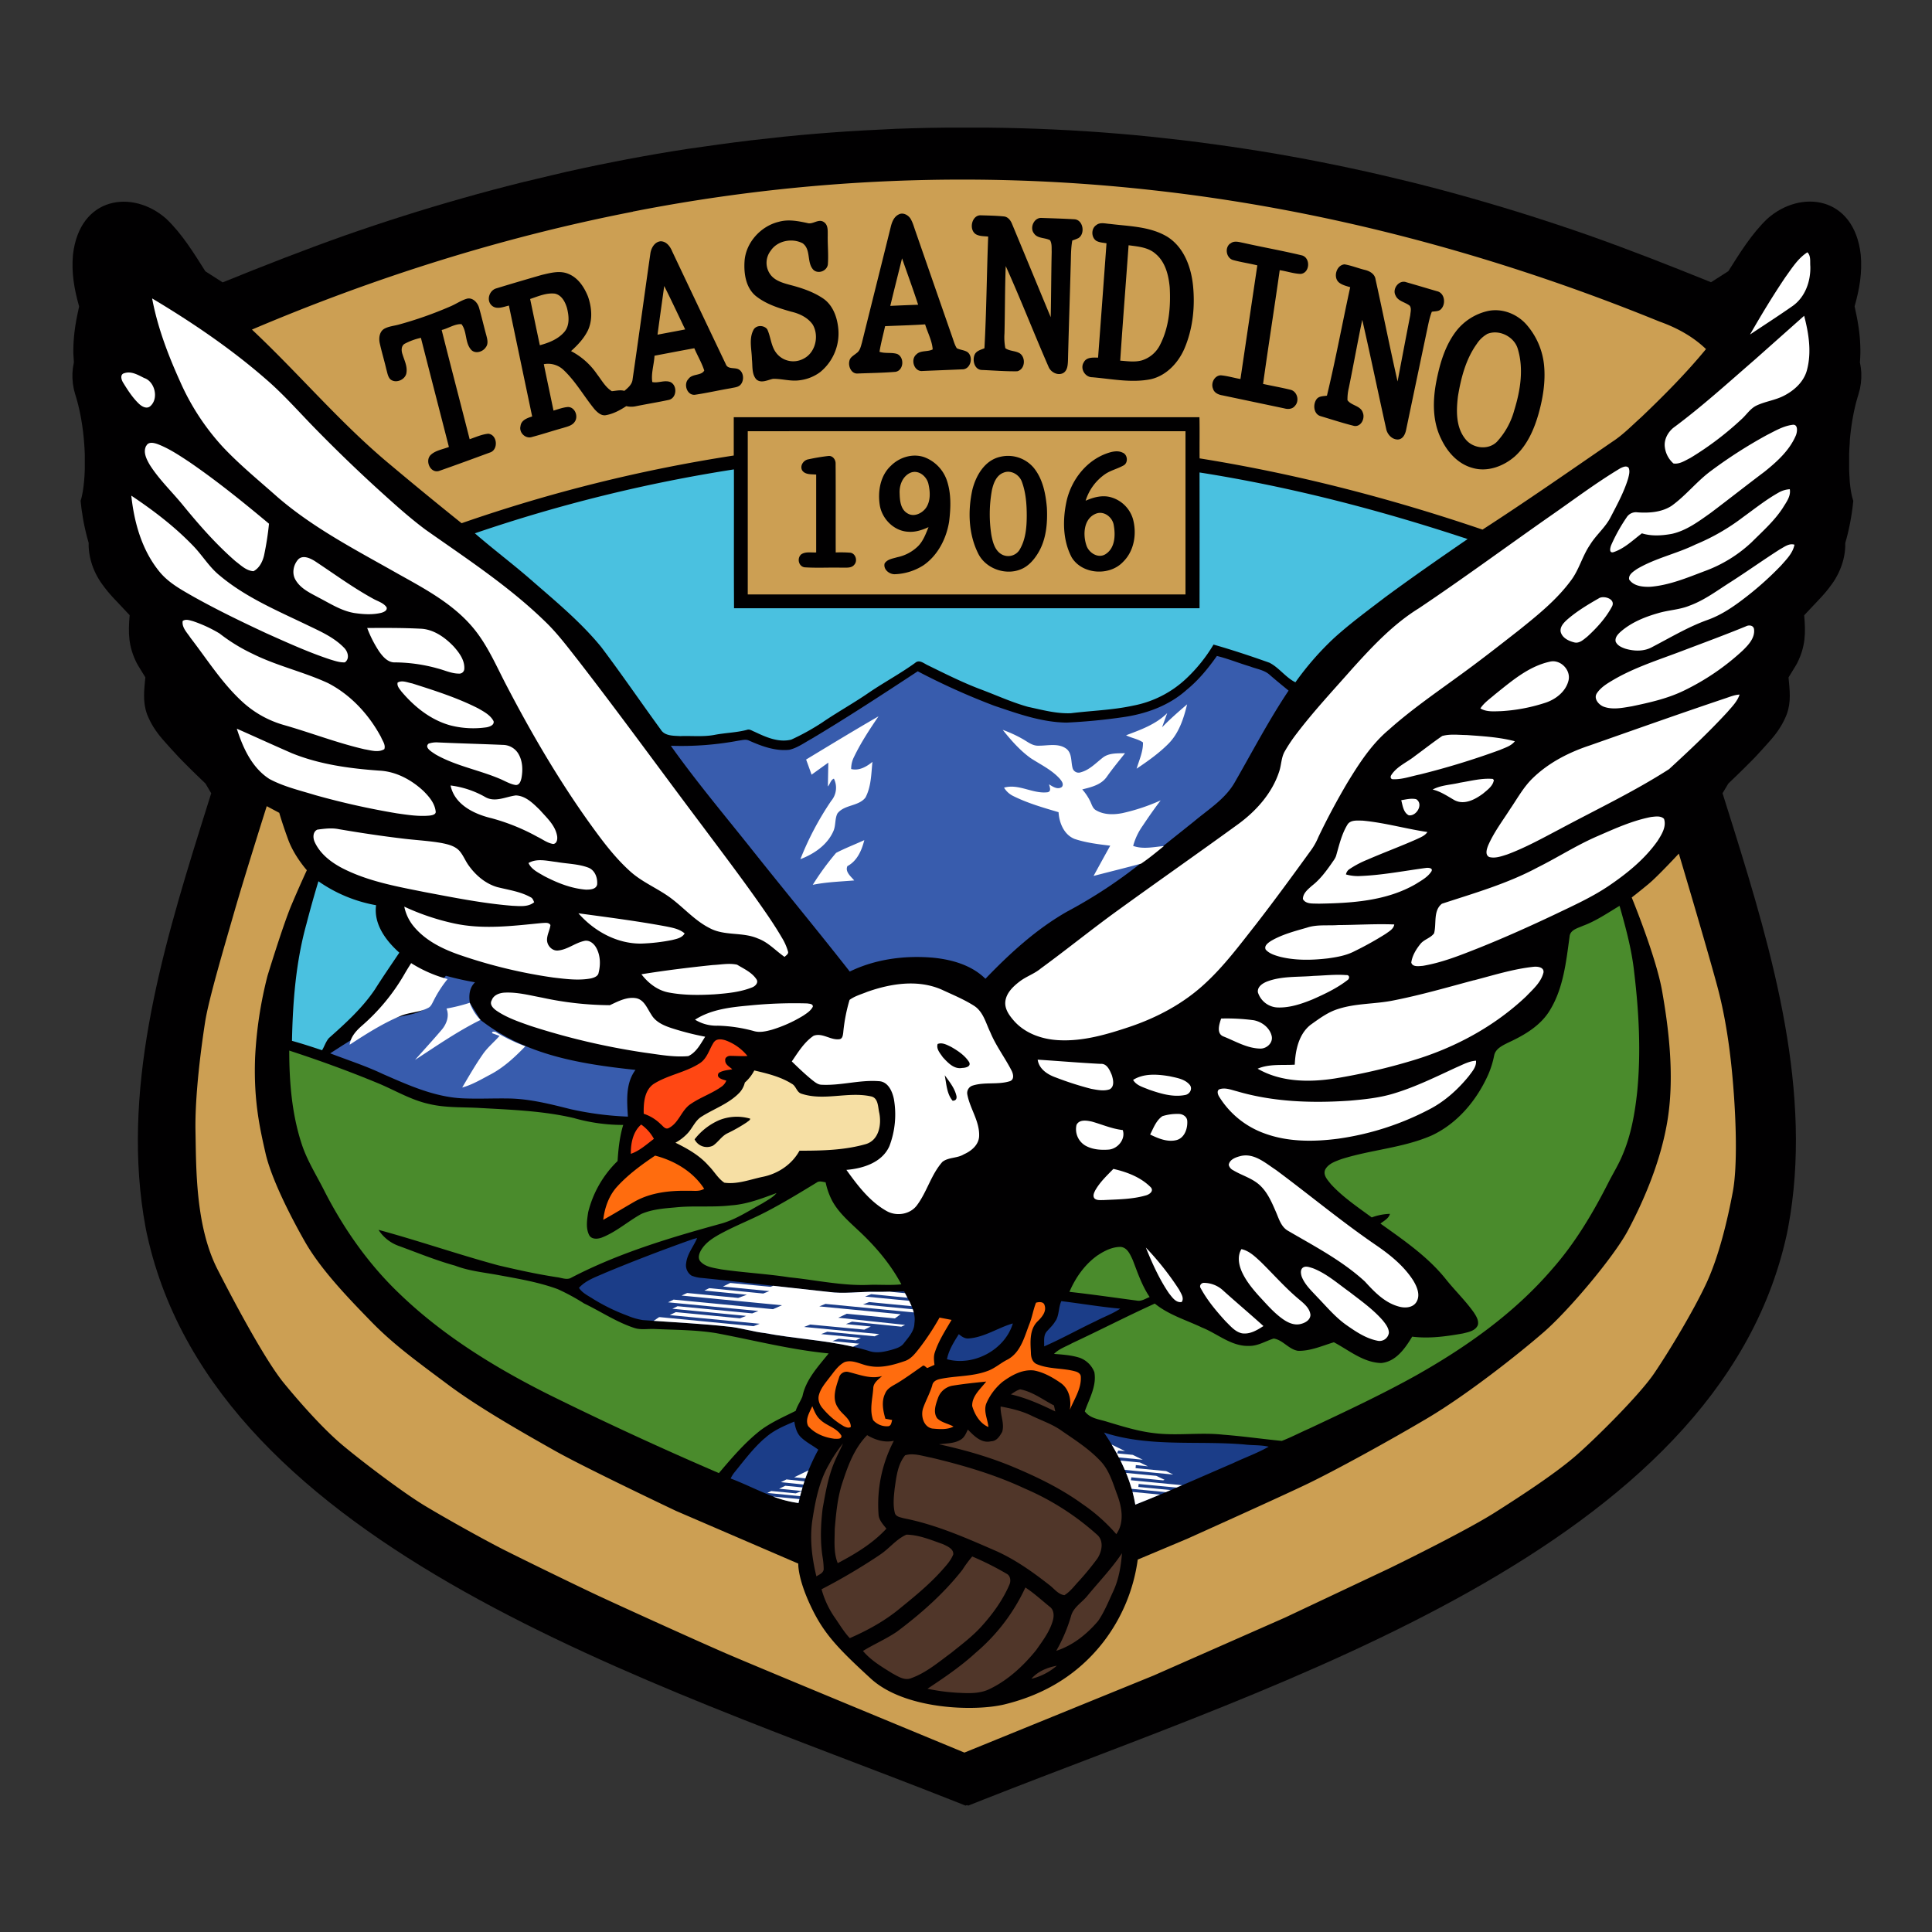
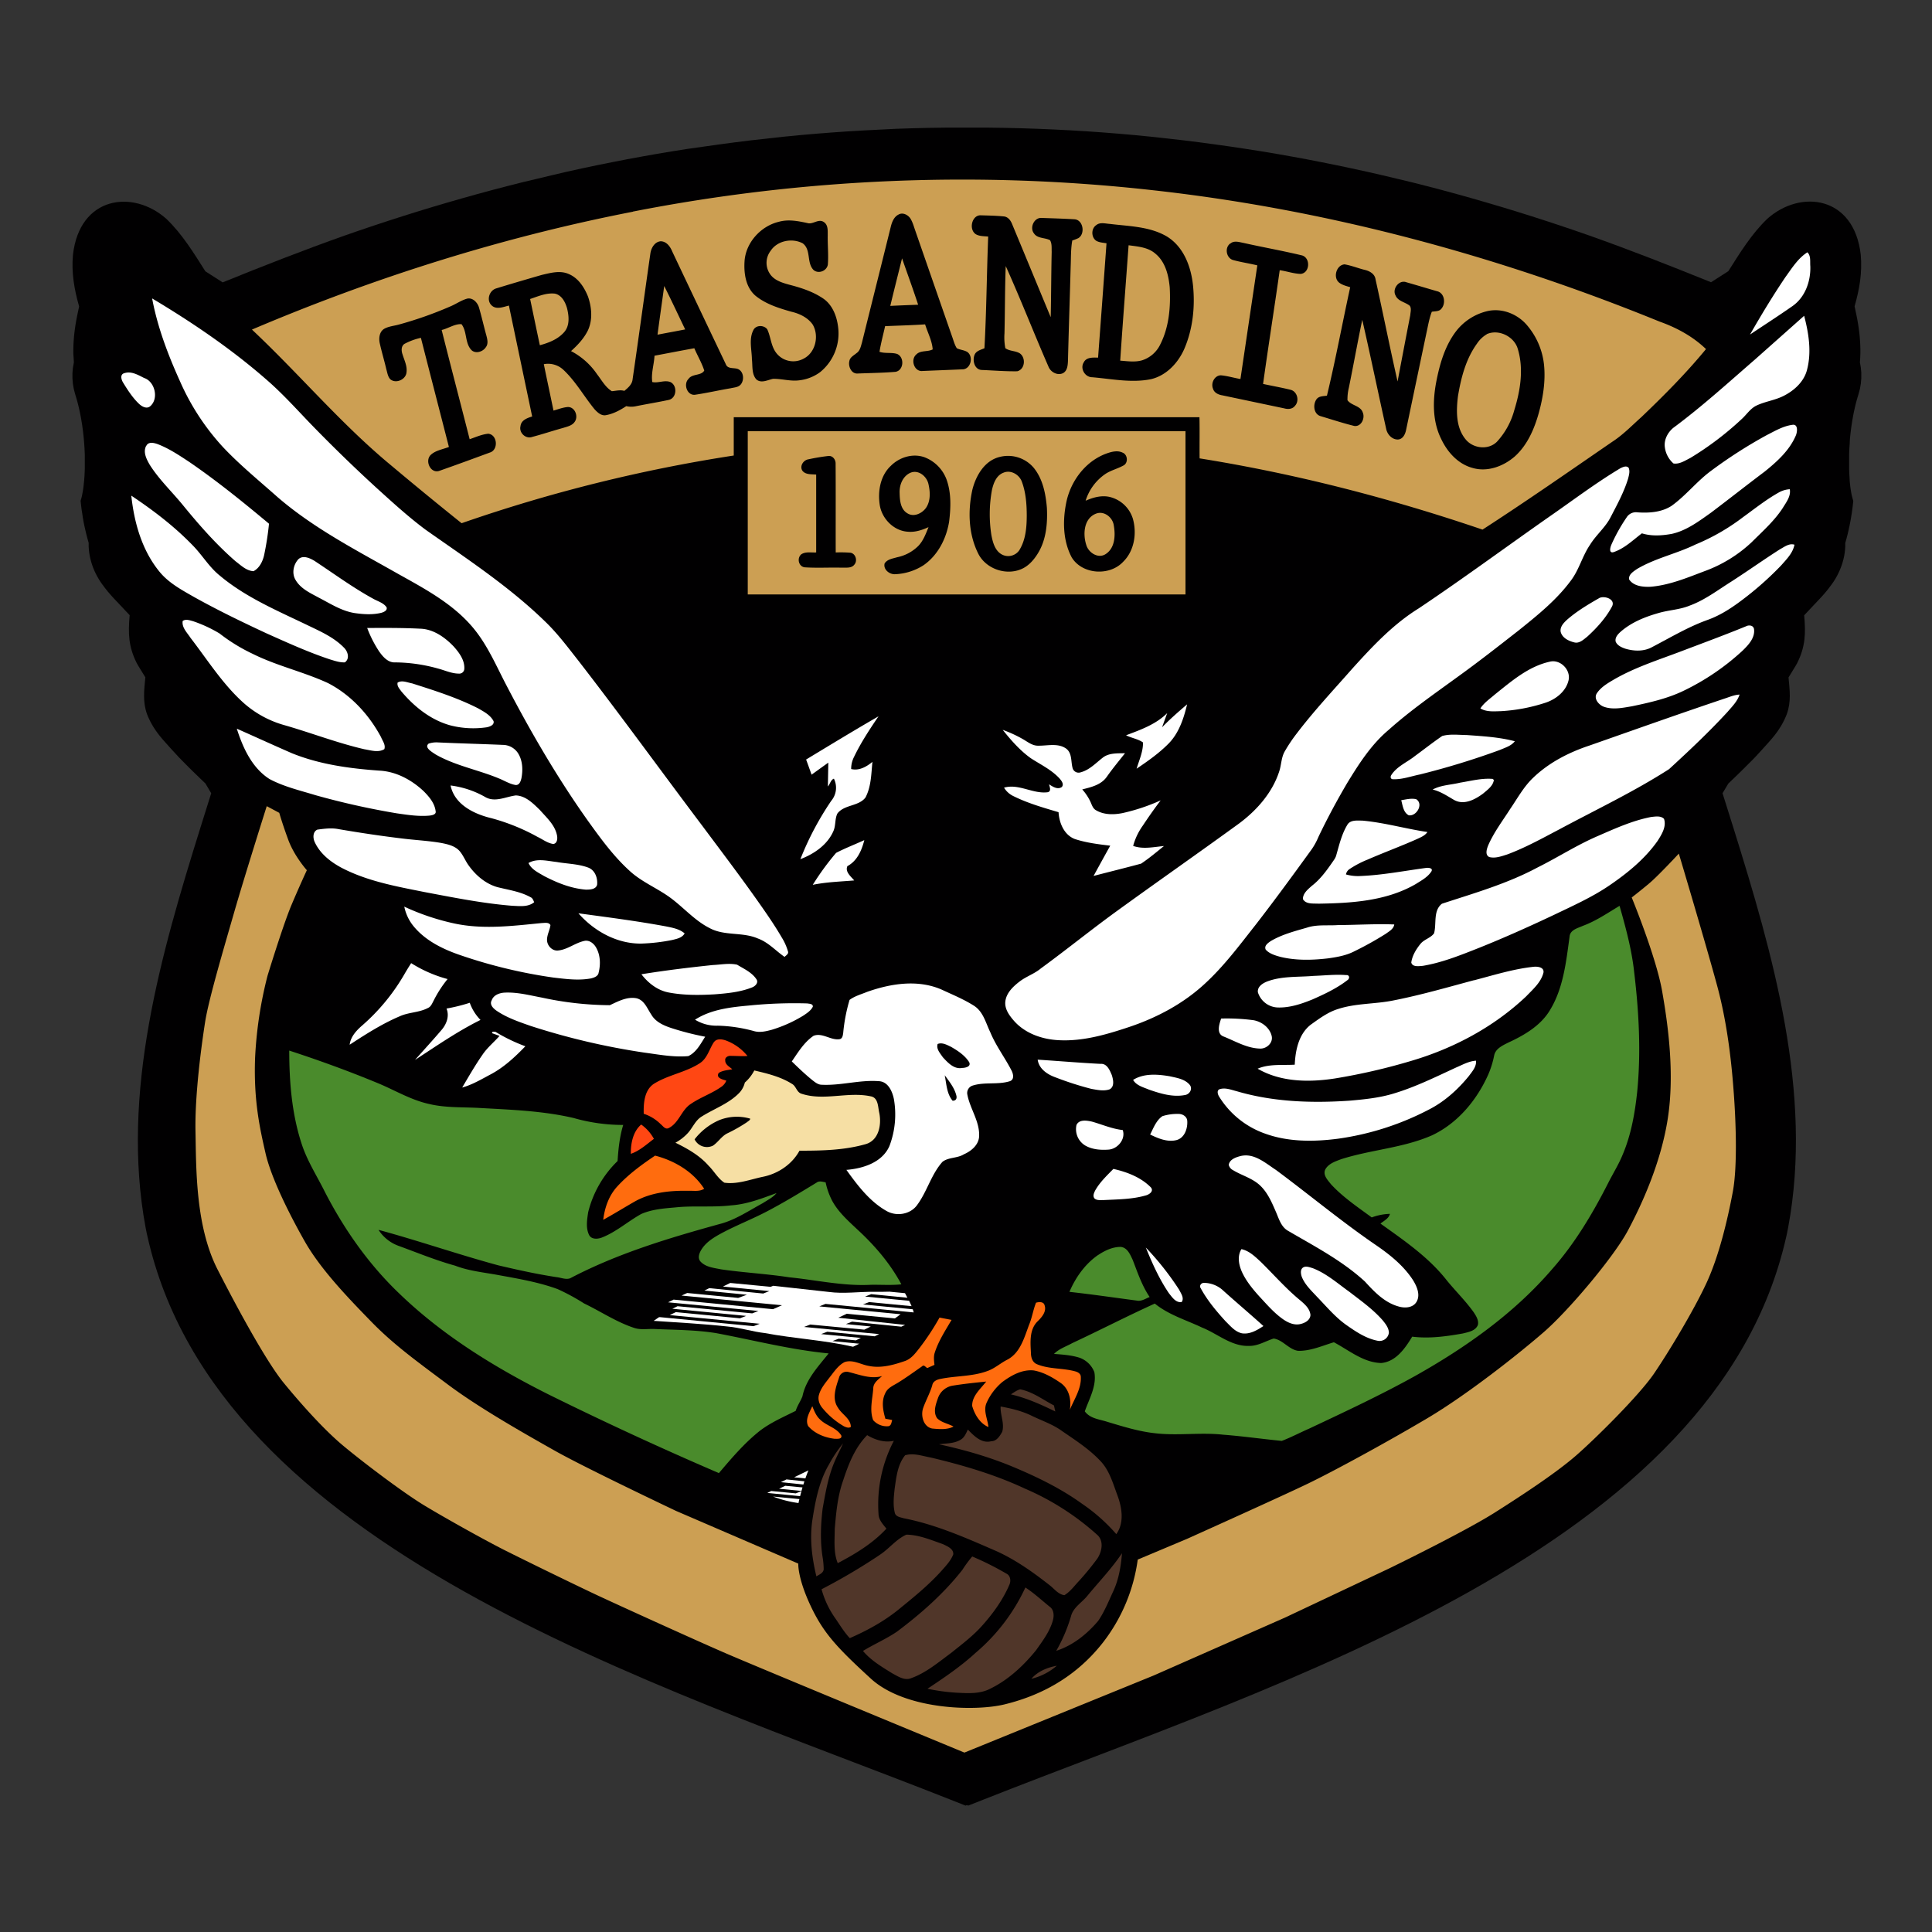
<svg xmlns="http://www.w3.org/2000/svg" id="Capa_1" data-name="Capa 1" viewBox="0 0 1080 1080">
  <rect x="0" y="0" width="1080" height="1080" fill="#333333" stroke="none" />
  <defs>
    <style>.cls-1{fill:#010001;}.cls-1,.cls-10,.cls-11,.cls-2,.cls-3,.cls-4,.cls-5,.cls-6,.cls-7,.cls-8,.cls-9{fill-rule:evenodd;}.cls-2{fill:#cc9f53;}.cls-3{fill:#4ac1e0;}.cls-4{fill:#385cad;}.cls-5{fill:#fff;}.cls-6{fill:#ff6c0e;}.cls-7{fill:#503629;}.cls-8{fill:#ff4713;}.cls-9{fill:#f6dfa4;}.cls-10{fill:#4a8b2c;}.cls-11{fill:#1b3d88;}</style>
  </defs>
  <path class="cls-1" d="M540.5,1009.05l-.75.29-8.67-3.42C366.16,940.7,121.28,866.12,82.35,690.81L82,689.27l-.31-1.52-.3-1.55c-14-75.05,8.58-152.87,30.76-223.89l1.07-3.42,1.08-3.43,1.07-3.42,2.7-8.6L114.86,438l-3.63-3.49-1.92-1.86-1.92-1.87-1.9-1.89L103.6,427l-1.89-1.91-1.87-1.92-1.84-2-1.84-2-1.81-2-1.79-2-1.76-2-.94-1.12-.93-1.16-.9-1.18-.88-1.22-.83-1.25L85.53,406l-.76-1.31-.72-1.32L83.39,402l-.63-1.37-.57-1.4c-2.51-7-1.59-13.52-.94-20.6l-3.84-6.24-1-1.76c-4.62-9.27-4.82-16.51-3.93-26.74L67,338.06l-.74-.79-.75-.79-.77-.8-.77-.82-.75-.81-.75-.82-.75-.85-.75-.86-.74-.87-.72-.89-.71-.91-.67-.9-1-1.33-1-1.43-.92-1.47-.87-1.5-.81-1.55-.74-1.59-.67-1.6-.6-1.64L51,314.17l-.45-1.69-.37-1.7L49.88,309l-.2-1.75-.12-1.75,0-1.77,0-.29-.19-.63-.61-2.21-.57-2.22-.52-2.23L47.18,294l-.45-2.24-.4-2.24L46,287.25,45.64,285l-.27-2.24-.32-2.8.46-1.53.26-1.07L46,276.2l.24-1.26.22-1.35.2-1.44.17-1.52L47,269l.14-1.65.11-1.73.09-1.79.06-1.84,0-1.89V258.2l0-2,0-2-.08-2-.11-2.08-.14-2.1-.17-2.12-.2-2.13-.24-2.15-.28-2.16-.3-2.15-.35-2.15L45.15,233l-.42-2.13-.45-2.11-.49-2.1-.53-2.07-.56-2-.64-2.09-.8-3-.52-3.05-.24-3,0-2.92.25-2.83.47-2.73.06-.23,0-.54-.14-2.32L41,197.47v-2.31l.06-2.31.12-2.3.18-2.3.24-2.29.29-2.28.34-2.26.39-2.27.42-2.24,1.19-5.6c-2.72-9.54-4.34-18.76-3.45-28.78,3.66-32.89,33.54-36.81,52.22-20.18,8.82,8.45,15.32,19.07,21.8,29.31l.67.43,9,5.76c22.58-9.16,45.17-18,68.14-26.15l8.14-2.82,8.17-2.76,8.18-2.7,8.21-2.63,8.22-2.58,8.24-2.51,8.27-2.44,8.28-2.39,8.29-2.32,8.33-2.26,8.33-2.18,8.35-2.12,8.37-2,8.39-2L316.83,96l8.42-1.85,8.43-1.78,8.45-1.7,8.46-1.65,8.47-1.56,8.48-1.5,8.51-1.42,8.51-1.34L393.09,82l8.53-1.2,9-1.21,9-1.12,9-1,9-1,9-.88,9-.79,9-.71,9.06-.63,9.05-.54,9.06-.46L501,72l9.06-.3,9.07-.22,9.07-.13,9.08,0h6.47l9.07,0,9.07.13,9.07.22L580,72l9.06.38,9.06.46,9.06.54,9,.63,9,.71,9,.79,9,.88,9,1,9,1,9,1.12,9,1.21,8.53,1.2,8.54,1.28L705,84.57l8.5,1.42,8.49,1.5,8.47,1.56,8.46,1.65,8.45,1.7,8.42,1.78L764.17,96l8.4,1.92,8.39,2,8.36,2,8.36,2.12,8.33,2.18,8.32,2.26,8.29,2.32,8.29,2.39,8.26,2.44,8.24,2.51,8.23,2.58,8.2,2.63,8.19,2.7,8.16,2.76,8.14,2.82c23,8.14,45.56,17,68.15,26.15l9-5.76.67-.43c6.48-10.24,13-20.86,21.8-29.31,18.69-16.63,48.57-12.71,52.22,20.18.89,10-.72,19.24-3.44,28.78l1.18,5.6.43,2.24.38,2.27.34,2.26.29,2.28.24,2.29.18,2.3.12,2.3.07,2.31v2.31l-.08,2.31-.13,2.32-.06.54.06.23.47,2.73.26,2.83v2.92l-.24,3-.52,3.05-.8,3-.63,2.09-.57,2-.53,2.07-.48,2.1-.46,2.11-.41,2.13-.38,2.15-.34,2.15-.31,2.15-.27,2.16-.24,2.15-.2,2.13L1034,248l-.15,2.1-.11,2.08-.07,2,0,2,0,2,0,1.94,0,1.89.06,1.84.09,1.79.11,1.73L1034,269l.16,1.59.18,1.52.2,1.44.22,1.35.23,1.26.26,1.17.27,1.07L1036,280l-.31,2.8-.28,2.24-.33,2.24-.36,2.24-.4,2.24-.44,2.24-.48,2.22-.52,2.23-.57,2.22-.61,2.21-.19.63v.29l0,1.77-.12,1.75-.2,1.75-.29,1.74-.37,1.7-.45,1.69-.53,1.67-.6,1.64-.67,1.6-.74,1.59-.81,1.55-.86,1.5-.93,1.47-1,1.43-1,1.33-.67.9-.71.91-.73.89-.73.87-.75.86-.76.85-.75.82-.75.81-.77.82-.76.8-.75.79-.75.79-5.51,5.86c.9,10.23.7,17.47-3.92,26.74l-1,1.76-3.83,6.24c.65,7.08,1.57,13.62-1,20.6l-.57,1.4-.62,1.37-.67,1.36-.71,1.32-.76,1.31-.8,1.26-.83,1.25-.87,1.22-.9,1.18-.93,1.16-.94,1.12-1.77,2-1.79,2-1.81,2-1.83,2-1.85,2-1.87,1.92L977.41,427l-1.89,1.9-1.91,1.89-1.91,1.87-1.92,1.86L966.15,438l-3.24,5.42,2.7,8.6,1.08,3.42,1.07,3.43,1.08,3.42c22.17,71,44.8,148.84,30.75,223.89l-.3,1.55-.31,1.52-.33,1.54C959.72,866.12,714.84,940.7,549.93,1005.92l-8.68,3.42Z" />
  <path class="cls-2" d="M171.51,486.43s-7-7.78-10.4-17.05-5-15-5-15l-7-3.73s-12.57,39.73-18.25,59.48-14.2,48.42-16.19,61.12-5.8,40.61-5.39,61.12-.1,52.94,12.36,77.32,27.8,52.18,37,63.4,22.1,25.78,33,34.9,33.62,26.36,45.7,33.65,34,19.5,44.92,25,40.77,20.06,52.37,25.47,52.77,24.15,70.86,32,133.63,55.6,133.63,55.6l105.71-43.06,73.56-32.43,58.21-27.47s41.74-20.28,59-31.21,34.7-22.57,45.3-31.77,35.39-33.68,43.76-46S947,732.24,954,717.07s11.74-35.31,14.63-50.74,1.49-42.44.61-54.64-2.88-36.83-9.36-60.73-21.4-73.79-21.4-73.79-11.56,12.47-16.69,16.76-9.65,7.77-9.65,7.77,13.6,33,17,52.34,7,46.15,3.2,71S917.83,673.2,910,687.89s-33,44.58-47,56.75-42.84,35-65.34,48.31-51.45,29.11-66.44,36.36-67.55,30.87-67.55,30.87L636,871.82a96.67,96.67,0,0,1-19.12,45.94c-17,22-38.67,30.94-55.33,35s-55.79,3-74.79-14.44-26.54-25.48-33.78-41-6.73-23.26-6.73-23.26l-68.34-29.45s-50.73-24.05-67.66-33.6-42.31-23.92-59.68-36.9-30.55-22.47-43-35.27-28.19-29-37.23-44.93-18.87-35.84-21.94-49.37-6.67-29.08-5.81-53.06a227.2,227.2,0,0,1,6.95-46s8.68-28.45,13.46-39.73,8.58-19.41,8.58-19.41M418,241.05v91.24h244.7q0-45.63,0-91.24Q540.4,241,418,241.05Zm80,19.34c4.77-4.79,12.19-7.09,18.69-4.82a21.21,21.21,0,0,1,12.58,12.88c2.54,7.41,2.24,15.44,1.3,23.1-1.52,9.51-6.31,18.9-14.34,24.44a31.79,31.79,0,0,1-15.87,5c-3.17.16-6.69-2.63-5.86-6,1.52-2.42,4.55-2.73,7.06-3.5a23.36,23.36,0,0,0,11.81-6.34c2.79-2.93,4.19-6.8,5.68-10.48-3.59,1.64-7.47,2.93-11.47,2.57-7.95-.43-14.63-7.3-15.8-15S492.13,265.83,498,260.39Zm10.9,3.9c-4.3,1.95-6.23,6.88-6,11.39.09,4,.47,9,4.35,11.27,3.61,2.28,8.2.05,10.44-3.12,2.61-3.9,2.31-9,1.3-13.34S513.34,262.41,508.91,264.29Zm-56.85-7.56a111.86,111.86,0,0,1,11.06-1.84c2.4-.24,4.11,2.11,4,4.36.12,16.51,0,33.05.06,49.58a69.72,69.72,0,0,1,8.3.15c2.88.54,4,4.5,2.13,6.64-1.71,2.24-4.78,1.57-7.2,1.71-6.87-.17-13.77.26-20.62-.2-3.44-.47-4.41-5.24-1.8-7.31,2.45-1.57,5.53-.83,8.27-1q0-21.77,0-43.53c-2.68-.25-6.17.19-7.86-2.39C447,260.2,449.31,257.07,452.06,256.73Zm107.05-1.36A18.75,18.75,0,0,1,578,261.68c5,6.25,6.55,14.42,7.22,22.19.42,8.6-.35,17.76-4.93,25.28-2.34,3.88-5.53,7.53-9.86,9.18-8.62,3.41-19.56-.57-23.66-9-5.42-10.9-5.78-23.76-3.23-35.49C545.53,265.83,550.46,257.3,559.11,255.37Zm1.77,8.9c-3.93,1.52-5.51,5.84-6.36,9.62a75,75,0,0,0-.28,25.45c.74,3.72,1.82,7.93,5.13,10.2a7.52,7.52,0,0,0,10.34-1.82c3.63-5.73,4.23-12.73,4.26-19.34,0-6.42-.49-13-2.7-19C569.85,265.3,565,262.45,560.88,264.27Zm57.68-10.76c2.85-1,6.2-1.91,9.08-.44,2.86,1.16,3.13,5.95.23,7.22-3.19,1.77-6.83,2.6-9.89,4.62a28.18,28.18,0,0,0-11.1,15c4.49-2,9.6-3.36,14.46-1.84a17.91,17.91,0,0,1,12,12.07c2.24,8.16.73,17.8-5.46,23.88-7.53,8.12-22.86,7.2-28.75-2.39-5.14-9.68-5.16-21.29-2.84-31.79C599,268.2,607.19,257.63,618.56,253.51Zm-5.82,33.6c-6.91,2.66-7.48,11.52-5.46,17.63,1.3,4.32,6.75,7.77,10.9,4.93,5.16-3.39,5.43-10.5,4.44-16C622,289.26,617.24,285.39,612.74,287.11ZM251.55,171.37c3.24-1.32,6.12-3.43,9.5-4.41,3.23-.77,5.91,2.19,6.73,5,1.47,5.1,2.64,10.28,4.05,15.4.56,2.17,1.29,4.75-.23,6.72-1.65,2.58-5.77,3.91-8.14,1.54-3.67-4-2.26-10.23-5.49-14.41-3.77-.22-7.37,2.37-11.07,3.26,5.11,20.37,10.46,40.69,15.64,61.05,3.42-1.17,6.76-2.71,10.4-3.07,5.15.53,5.79,9,.93,10.51-9.48,3.49-19,7-28.51,10.32-4.81,1.36-7.89-5.65-4.64-8.93,2.74-2.62,6.78-3.14,10.22-4.5-5.2-20.33-10.48-40.64-15.65-61a35.46,35.46,0,0,0-9.28,3.43c-1.83,1.32-1.68,3.88-1,5.79,1,3.31,2.73,6.58,2.22,10.14-.38,4-6,6.49-9.1,3.75-1.38-1.51-1.6-3.65-2.17-5.53-1.14-4.91-2.6-9.72-3.69-14.63-.61-2.85-.16-6.48,2.6-8.05,2.44-1.34,5.31-1.56,7.95-2.28A213.11,213.11,0,0,0,251.55,171.37Zm112-29.57c.41-3.11,2.36-6.65,5.81-6.93,3.31.11,5.32,3,6.47,5.81q14.91,31.47,29.9,62.91c1,2.75,4.33,1.89,6.55,2.61,3.38,1.18,3.92,6,1.92,8.57-1.31,1.76-3.71,1.78-5.65,2.25-6.72,1.12-13.38,2.68-20.13,3.66-4.4.4-6.5-6-3.53-8.88,2.06-3,7.12-1.66,8.79-4.66-1.39-4.33-3.78-8.28-5.55-12.47-7.43,1.33-14.85,2.78-22.26,4.18-.23,4.88-2,9.87-1.23,14.71,3.33.74,6.8-1.26,10.09,0,4.06,1.91,3.63,9-.93,10-6.18,1.32-12.43,2.31-18.62,3.58a12,12,0,0,1-5.09-.11c-3.57,2.34-7.44,4.43-11.69,5.1-2.46.26-4.44-1.62-6-3.3-5.9-7.18-10.49-15.49-17.26-21.91A12.55,12.55,0,0,0,304,203.58c1.75,8.65,3.64,17.29,5.41,25.94,2.64-.74,5.23-1.77,8-2,3.92-.08,6,5.09,3.94,8.14-1.44,2.3-4.28,2.81-6.67,3.58-5.75,1.59-11.4,3.48-17.16,5-3.64,1.33-7.53-2.35-6.55-6.06.36-3.32,3.8-4.52,6.51-5.37q-6.51-31-13-62c-3.1.74-7,2.47-9.68-.11-3.05-2.92-1.28-8.38,2.63-9.49,8.42-2.59,16.89-5.06,25.36-7.51,4.91-1.14,10.28-2.69,15.14-.52,5.33,2.23,8.66,7.39,10.75,12.56,2.12,6.06,2.72,13.05-.06,19-2.22,4.5-5.72,8.2-9.41,11.52a39.83,39.83,0,0,1,14.55,12.94c2.56,3.28,4.63,7.25,8.26,9.48,2.31-.18,4.63-.86,7-.18,2.06-1.72,4.37-3.63,4.61-6.53C357.05,188.62,360.19,165.19,363.55,141.8Zm7.75,18.07c-1.23,9.08-2.55,18.14-3.74,27.22,5.16-1,10.32-1.93,15.46-2.94C379.13,176.05,375.33,167.9,371.3,159.87Zm-74.95,7.27c1.81,8.61,3.58,17.23,5.43,25.85,5.1-1.38,10.34-3.43,13.82-7.59,3-3.71,2.43-8.93,1.34-13.25-1-3.4-3-7.22-6.75-8C305.39,163.59,300.81,165.66,296.35,167.14Zm206-47.24c2.33-1.3,5.18.18,6.55,2.21,1.37,2.2,2,4.76,2.87,7.17q10.22,29.46,20.47,58.88c.8,2.19,1.35,4.51,2.61,6.49,1.92,1,4.2,1,6,2.18,3.54,2.76,1.7,9.86-3.12,9.64-7.33.33-14.67.59-22,.91-4.71.53-6.9-6.33-3.54-9.2,2.42-2.52,6.3-1.34,9.19-2.86-.32-4.79-2.81-9.36-4.24-14-7.44.5-14.9.68-22.36,1-1.06,4.77-2.35,9.5-3.14,14.33,3.19,1.1,6.68.21,9.87,1.21,4.23,1.85,3.73,9.31-1,10-7,.57-14,.66-21.06.93-3.52.29-5.41-4-4.64-7,.38-2.15,2.53-3.12,4-4.4,1.94-1.27,2.38-3.7,3-5.77,5.38-21.7,10.84-43.39,16.2-65.09C498.66,124,499.78,121.14,502.36,119.9ZM497.68,171c5.18-.26,10.37-.46,15.57-.65-2.84-8.71-6-17.29-9-25.94C502.06,153.26,499.8,162.1,497.68,171ZM435.31,124c5.29-1.52,10.74-.46,16,.68,3.12,1,6.21-2.64,9.21-.55,2.51,1.63,2.15,4.87,2.19,7.45-.1,5.44.49,10.91.06,16.33-.58,3.59-5.27,5.39-8,3-4-4.07-1.21-11.37-6.1-14.92-5.86-3.05-14.14-1.5-17.87,4.21a11,11,0,0,0-.62,12.57c2.38,3.94,7.07,5.31,11.25,6.44,6.65,1.73,13.34,3.91,19.05,7.88,4.92,3.54,7.27,9.66,8,15.51a27.87,27.87,0,0,1-10,25.41,24.09,24.09,0,0,1-11.69,4.59c-4.92.66-9.75-.93-14.66-.83-3,.62-6.54,2.68-9.29.36-2.74-3-2.06-7.5-2.52-11.26-.07-5.44-1.8-11.32.85-16.4,1.46-2.9,5.93-2.81,7.72-.39,2,4.24,2.06,9.31,5,13.16a12,12,0,0,0,15.23,3.3c6.78-3.33,8.91-12.8,5.18-19.12-2.75-3.92-7.37-6.12-11.92-7.17-7.07-2-14.36-4.27-20.13-9-5.37-4.66-6.48-12.39-6.05-19.13C416.84,135.67,425.23,126.42,435.31,124Zm110.29,7c-4.3-2.59-2.35-11.17,3-10.63,4.23.12,8.48.2,12.69.63,2.29.28,3.74,2.32,4.51,4.32,7.21,17.31,14.35,34.65,21.56,52,.26-12.18.26-24.37.54-36.55-.09-2.16.22-4.56-.92-6.48-2.87-1.57-7-.82-9-3.84-2.54-3.22.14-9,4.37-8.62,6.06.21,12.11.39,18.15.74,5,.18,6.3,8.08,2.33,10.54a27.26,27.26,0,0,1-3.41,1.32c-.88,4.77-.7,9.66-.91,14.49-.47,17.59-1.08,35.17-1.51,52.76-.12,2.43-.27,5.43-2.62,6.83-3,1.65-6.89-.36-8.17-3.32-8.18-18.73-15.6-37.81-24-56.46-.48,12.53-.4,25.09-.7,37.63a31.91,31.91,0,0,0,.48,8.28c2.38,1.74,5.63,1.36,8.11,2.9,3.45,2.44,2.92,8.91-1.45,10-6.66.11-13.34-.47-20-.73-3.94-.3-5.17-5.34-3.85-8.5.95-2.24,3.52-2.75,5.51-3.64,1.14-20.78,1.27-41.61,2.09-62.42C550.15,132,547.69,132.14,545.6,131Zm67.29-5.22c2.17-1.71,5.07-.74,7.57-.61,10.84,1.35,22.47,1.38,32.1,7.19,9.29,5.87,13.34,17,14.37,27.5,1.16,11.85-.16,24.17-4.9,35.17-3.45,7.85-10,14.89-18.59,16.92-10.91,2.24-22-.16-32.9-1.07-4,0-6.93-4.84-4.71-8.32,1.49-3,5.21-2.69,8-2.64q2.4-32,4.71-63.93c-1.91-.32-3.93-.41-5.66-1.34C609.93,132.74,609.85,127.72,612.89,125.79Zm18,11.31c-1.55,21.51-3.26,43-4.68,64.52,4,.29,8.14.94,12.09-.15a17,17,0,0,0,10.33-9c4.93-9.74,5.82-21,5.26-31.73-.62-6.85-2.41-14.33-8-18.91C641.78,138.19,636.05,137.81,630.86,137.1Zm201,36.73c7.79-1.59,16,1.59,21.28,7.47a40.56,40.56,0,0,1,10,23.18c.81,8.91-.63,17.88-3,26.46-2.5,8.9-6.35,17.85-13.33,24.17-6.34,5.56-15.35,8.94-23.71,6.47-8.08-2.18-14.07-8.86-17.52-16.24-4.85-9.72-4.75-21.07-2.8-31.54,1.95-10.16,4.88-20.54,11.32-28.85A31.14,31.14,0,0,1,831.84,173.83Zm-.72,13a16.83,16.83,0,0,0-5.55,5.3c-6.18,8.55-8.89,19-10.6,29.3-1,8.08-1.25,17.33,4.13,24,4.1,5.3,12.81,6.39,17.65,1.51a42.31,42.31,0,0,0,9.68-17.58c3.42-11.06,5.39-23.18,1.92-34.49C846.31,188,837.65,183.84,831.12,186.79Zm-82.33-28.65c-3.91-2.69-1.91-10.07,2.8-10.39,3.73.64,7.25,2.05,10.9,3,2.89.6,6,2.21,6.41,5.46,4.22,19,8,38.07,12.3,57,2.35-12.38,4.69-24.75,7.11-37.11.1-1.72.79-3.74-.33-5.24-2.54-2.06-6.53-2.44-7.92-5.76-2-3.67,2-8.92,6.06-7.35,5.71,1.62,11.39,3.35,17.09,5,4.63,1,5.21,7.85,1.75,10.49-1.36.88-3.09.71-4.61,1-1.49,3.8-2.11,7.84-3,11.82q-5.68,27-11.33,54c-.46,2.39-1.64,5.25-4.39,5.58-3.39.24-6.21-2.79-6.81-6-4.52-20.28-8.7-40.64-13.36-60.89-2.64,12.63-4.91,25.34-7.5,38a27.08,27.08,0,0,0-.76,6.93c2.18,3.11,7.37,3,8.59,7,1.32,3.21-1,8-4.85,7.39-6.33-1.57-12.57-3.62-18.82-5.49-4-1.21-4.36-6.87-2-9.71,1.42-1.56,3.69-1.39,5.6-1.73,4.85-20.09,8.59-40.43,13-60.61C752.75,159.92,750.57,159.42,748.79,158.14Zm-61.06-22c2.07-1.86,4.91-.83,7.33-.38,10.9,2.44,21.92,4.39,32.78,7,4.82,1.49,4.38,9.81-.82,10.33-4-.14-7.78-1.51-11.7-2.08-3,21.21-6.36,42.37-9.3,63.58,5.07,1.11,10.19,2,15.26,3.25,3.87.86,5.21,6.22,2.56,9-1.4,1.87-3.92,2-6,1.41L683.32,221c-2.17-.34-4.58-1.4-5.23-3.69-1.33-3.09.78-7.39,4.33-7.51,3.72.31,7.32,1.45,11,2.07q4.7-31.78,9.43-63.53c-4.43-1.09-9-1.74-13.36-2.93C685.5,144.45,684.4,138.47,687.73,136.1Zm-334-17.82c-73.07,14.23-144.44,36.77-212.94,65.89,26.37,24.75,49.71,52.68,77.62,75.77q19.6,16.46,39.58,32.47a862.09,862.09,0,0,1,152.13-37.84c0-7.13,0-14.27,0-21.41q130.17,0,260.33,0c.17,7.67,0,15.33.08,23,53.75,8.61,106.64,22.28,158.16,39.82,24.51-15.84,48.44-32.54,72.48-49.06,6-3.87,11-9.08,16.34-13.85,12.64-12.07,25-24.5,36.1-38-7.36-7.09-16.45-12-26-15.39-90.62-36.94-186-62.69-283.4-73.44A957,957,0,0,0,353.78,118.28Z" />
-   <path class="cls-3" d="M178,492.63q-3.6,11.89-6.71,23.91c-5.9,21.22-7.63,43.36-8.07,65.3,5.67,1.56,11.24,3.4,16.83,5.25,1.32-2.2,2.09-4.77,3.76-6.75,9.33-8.29,18.72-16.79,25.75-27.21,4.41-7,9.08-13.75,13.67-20.59-7.47-6.64-14.43-15.93-13-26.52A80.85,80.85,0,0,1,178,492.63m87.46-194.5c10.13,8.82,20.93,16.9,31.08,25.74,13.73,12,28,23.68,39.58,37.87,11.42,15.13,22.09,30.79,33.25,46.1,2.22,3.68,7.17,3.41,10.93,3.65,6.48-.26,13,.54,19.45-.75,5.9-1.11,12-1.2,17.8-2.75,1.51-.58,2.91.59,4.28,1.08,6.32,3,13.39,6.17,20.5,4.38A130.28,130.28,0,0,0,459.44,404c8.67-5.95,17.91-11,26.55-17,8.39-5.67,17.33-10.48,25.55-16.41,2.39-2.18,5,.4,7.33,1.4,9.5,4.65,19,9.43,28.86,13.18,9,3.33,17.79,7.44,27.08,10,7.87,1.67,15.74,3.87,23.86,3.52,11.6-1.45,23.39-1.74,34.85-4.25a59.34,59.34,0,0,0,29.6-15.12,87.67,87.67,0,0,0,15.25-19c10.5,3,20.92,6.46,31.24,10.14,5.45,2.78,9,8.19,14.53,10.95a163.49,163.49,0,0,1,21.75-24.88c9-8.12,18.81-15.33,28.45-22.69,15.13-11.15,30.57-21.88,46.06-32.5-48.88-16.21-98.94-29.22-149.85-37.23q.06,38,0,75.91-130.11,0-260.22,0c-.16-25.87,0-51.75-.07-77.62A852.68,852.68,0,0,0,265.44,298.13Z" />
-   <path class="cls-4" d="M680.27,366.69c6.33,1.55,12.38,4.05,18.63,5.9,3.66,1.43,7.9,1.92,10.9,4.68,3.44,3,7,5.88,10.53,8.79-11,16.45-20.17,34-30,51.11-5.27,9.39-14.66,15.14-22.69,21.88L650.15,473l-12.79,9.83a270.58,270.58,0,0,1-40.6,26.62c-17.34,9.82-32.15,23.39-45.9,37.69-7.77-7.68-18.81-10.76-29.4-11.79-15.79-1.34-32.1.78-46.44,7.75-17.51-22.33-35.61-44.23-53.3-66.43C406,456.84,389.64,437.51,375,416.89A173.47,173.47,0,0,0,413,414c1.88-.22,3.9-.91,5.72,0,7,3.11,14.69,6,22.53,5.13,4.56-1.07,8.4-3.94,12.45-6.16,20.11-12,39.74-24.84,59.32-37.71a386.61,386.61,0,0,0,42.76,19.25c13.1,4.42,26.44,9.25,40.43,9.43a320.32,320.32,0,0,0,32-3.1c12.75-1.87,25.47-6.5,35.16-15.24,6.59-5.35,12-12,16.87-18.89m-431,178.74c5.37,1.5,10.82,2.69,16.31,3.66-3.12,3-3.54,7.13-2.93,11.46l6,9.6c25.18,19.63,55.39,24.57,86.62,27.91-5.64,7.54-4.76,17.28-4.24,26.12a177.7,177.7,0,0,1-31.84-4.12c-11.09-2.78-22.27-5.66-33.76-6-9.1-.2-18.22.31-27.32-.12-15.58-.87-30-7.44-44.08-13.59-9.53-4.53-19.58-7.76-29.41-11.54,10.53-6.84,21.19-13.64,32.79-18.55,6-2.74,12.94-2.41,18.81-5.53,2-.89,2.73-3,3.71-4.81A76.38,76.38,0,0,1,249.26,545.43Z" />
  <path class="cls-5" d="M528.11,601.07c2.64,3.65,5.67,7.3,6.6,11.81.15,1.63-.59,2.43-2.2,2.43-3.31-3.92-3.43-9.41-4.4-14.24m-4-17.46c2.57-1.06,5.27.5,7.56,1.6,3.82,2.19,7.73,4.78,10.12,8.58,1.16,2.49-2.16,3.16-3.92,3.2-4.6.84-8-2.93-10.84-6C525.61,588.87,523.24,586.37,524.15,583.61ZM981,201c-15,13-29.7,26.39-45.66,38.2-3.13,2.63-5.28,6.71-4.67,10.88a14.47,14.47,0,0,0,4.81,9c3.37.54,6.5-1.62,9.41-3.07a173.1,173.1,0,0,0,28.54-21.58c2.91-2.56,5-6.15,8.65-7.81,4.78-2.22,10.12-2.88,14.85-5.25,6-3,11.6-8,13.26-14.84,2.55-9.88.89-20.27-1.66-30Zm17-46c-7,10.39-13.51,21.14-19.72,32,8-5.35,16-10.48,23.88-16,7-5,10.08-13.81,9.82-22.17-.24-2.6.45-5.78-1.64-7.79C1005,144.46,1001.64,150,998,155Zm-723,422.49c.11-.2.35-.59.45-.79l1.52.1a95.61,95.61,0,0,0,16.71,8.07c-5.81,6-12,11.8-19.4,15.71-5.17,2.73-10.24,5.79-15.91,7.36,3.65-6.18,7.23-12.43,11.33-18.32,2.67-4,6.43-7,9.55-10.56C277.77,578.55,276.35,578,274.94,577.52ZM249.6,563.79a97,97,0,0,0,13-3.23,26.26,26.26,0,0,0,6,9.59C255.8,576.48,244,584.69,232,592.5c4.91-5.56,9.94-11,14.75-16.66C249.62,572.56,251.34,568,249.6,563.79Zm-23.36-19.51c1.16-2,2.37-3.94,3.6-5.88a74,74,0,0,0,20.36,8.9,65,65,0,0,0-7.84,12.15c-.81,1.49-1.45,3.3-3.11,4-4.92,2.63-10.75,2.35-15.79,4.66-9.74,4.13-18.69,9.84-27.54,15.6l-.46.28c.56-4.46,3.73-7.91,7-10.74A112.76,112.76,0,0,0,226.24,544.28ZM728.18,708.73c-1.37,1.18-1,3.32-.53,4.87,1.73,4.5,5.37,7.85,8.58,11.32,5.37,5.54,10.34,11.58,16.72,16,5.19,3.63,10.68,7.28,17,8.54a5.27,5.27,0,0,0,6.44-4.37c0-2.68-1.78-4.93-3.38-6.93-5.42-6.22-12.19-11-18.66-16-6.61-4.72-12.82-10.27-20.47-13.22C732.08,708.41,729.77,707.41,728.18,708.73ZM692.87,646.4c-2.46.68-5.54,1.9-6,4.76a4.55,4.55,0,0,0,2.46,3c4.79,2.9,10.44,4.38,14.69,8.18,4.53,4.07,6.94,9.84,9.32,15.33,1.57,3.64,2.75,7.88,6.3,10.14,14.91,8.73,30.53,16.79,43.35,28.57,5.21,5.71,10.87,11.66,18.55,13.87,3.48,1.11,8.22,1,10.3-2.5,2.29-3.9.22-8.56-1.87-12-5.29-8.23-13.07-14.44-21.05-19.89-19.15-13.12-37-28-55.63-41.83C707.22,650.07,700.71,644.08,692.87,646.4Zm1,63.75c2.29,5.44,6.08,10.08,10,14.44,4.24,4.54,8.31,9.36,13.46,12.94,2.77,1.92,6.2,3.44,9.64,2.61,2.51-.57,5.45-2.14,5.58-5.06-.32-3.5-3.15-6-5.64-8.11-8-6.54-14.8-14.39-22.16-21.61-3.18-2.92-6.43-6.16-10.79-7.09C691.74,701.85,692.35,706.42,693.9,710.15Zm-22.55,10.18C675,727.08,680,733,685.14,738.64c2.69,2.61,5.28,5.87,9.13,6.69,4.41.68,8.44-1.74,12-4.06-7.34-6.63-14.89-13-22.27-19.63a15.93,15.93,0,0,0-10.59-4.5C671.54,716.88,670.06,718.76,671.35,720.33Zm-30.77-22.88c3.59,8.84,7.52,17.63,12.92,25.53,1.77,2.17,3.86,5.46,7.12,4.84,1.51-2.22-.44-4.81-1.43-6.84A159.23,159.23,0,0,0,640.58,697.45Zm-28.15-32.33c-.72,1.45-1.76,3.34-.56,4.83,1.32,1.2,3.29.86,4.94.91,7.91-.42,16-.39,23.65-2.59,1.9-.45,4.7-2.3,2.95-4.46-5.55-5.69-13.37-8.66-21-10.38C618.84,657.08,615,660.67,612.43,665.12Zm-10.6-36.39a10.65,10.65,0,0,0,4.91,11.66c3.91,2.22,8.59,2.58,13,2.25,5.07-.36,9.67-5.85,7.91-10.93-6-.66-11.49-3.11-17.22-4.72C607.62,626.38,603.43,625.62,601.83,628.73Zm48-4.79c-3.5,2.39-5,6.63-6.87,10.27,4.55,2.2,9.74,4.42,14.88,3.07,4.42-1.28,6.14-6.48,5.87-10.65-.12-2.5-2.65-4-4.95-3.93A27.29,27.29,0,0,0,649.8,623.94Zm-16.39-20.26c1.88,3.2,5.72,4.08,8.9,5.44,6.4,2.2,13.3,4.34,20.12,3,2.49-.36,4.31-3.22,2.79-5.49-2.7-3.45-7.4-4.1-11.41-5C647.1,600.49,639.42,599.89,633.41,603.68Zm49.22-34.31c-1.1,3.2-2.85,8.59,1.5,10.1,6.54,2.62,12.92,6.49,20.14,6.69,3.7.23,7.53-3.18,6.6-7.06-1.11-4.68-5.59-8-10.17-8.8A113.64,113.64,0,0,0,682.63,569.37Zm51.7-23.84c-8.7.76-17.78,0-26.08,3.16-2.48,1-5.46,2.89-5.08,6a12.06,12.06,0,0,0,11.12,8.5c6.74.21,13.27-2,19.44-4.52,6.78-3,13.57-6.19,19.46-10.74,1.44-.88,1.32-3.07-.72-2.85C746.44,544.6,740.36,545.34,734.33,545.53Zm-3.63-27c-6.93,2-14.07,3.83-20.33,7.53-1.53,1.05-3.89,2.65-2.81,4.81,2.07,2.29,5.2,3.19,8.08,4,8.74,2.14,17.89,1.9,26.77.86,5.05-.71,10.19-1.6,14.78-4A182.89,182.89,0,0,0,774.65,522c1.88-1.39,4.36-2.64,4.76-5.22-10.47-.42-21,.29-31.44.34C742.22,517.54,736.29,516.7,730.7,518.52Zm83.74,78c-11.61,5.34-23.11,11.09-35.38,14.76-8,2.44-16.39,3.28-24.69,4-21.06,1.43-42.57.73-62.94-5.26-3.12-.79-6.45-2.2-9.67-1.16-1.75.7-1,3-.23,4.19a49.41,49.41,0,0,0,25.61,20.62c13,4.72,27.17,4.63,40.72,2.88a156.16,156.16,0,0,0,51-16.35c8.7-4.46,16.09-11.14,22.24-18.69,1.85-2.54,4.32-5.19,4-8.58C821.3,593.15,817.89,595.05,814.44,596.54Zm9.5-48.58c-14.9,4-29.75,8.3-44.89,11.28-10.27,2.12-21,1.53-31,4.79-5.74,1.75-10.6,5.41-15.42,8.85-6.66,5.23-8.5,14.26-8.86,22.29-6.9.41-14.25-.55-20.75,2.25,12.94,7.51,28.71,7.7,43.13,5.47a340.29,340.29,0,0,0,43-9.92c23.66-7,46.06-19,64-36,3.77-3.94,8.34-7.83,9.67-13.33.42-3.06-3.45-3.43-5.63-3.18C845.87,541.67,834.94,545.14,823.94,548Zm99.19-91.28c-10.48,2-20.27,6.46-30,10.7-11.65,5-22.32,11.93-33.65,17.56-16.86,9.05-35.35,14.33-53.43,20.26-5,3.86-2.93,11.18-4.4,16.54-1.94,2.69-5.63,3.37-7.68,6-2.42,3-4.52,6.5-5.06,10.33.67,2.66,4.34,2,6.43,1.86,11-1.84,21.35-6.07,31.66-10.14,14.37-5.76,28.49-12.11,42.48-18.74,10.06-4.82,20.29-9.44,29.58-15.67,10.35-7,20.28-15,27.53-25.28,2.28-3.58,5.08-8,3.6-12.36C928.33,455.91,925.46,456.44,923.13,456.68ZM806.21,411.42C801,415,796,418.92,790.93,422.64c-4.38,3.51-10,5.71-13.14,10.56-.72,1-.49,2.46,1,2.4,5,.18,9.88-1.63,14.76-2.63a432.39,432.39,0,0,0,45-13.78c2.9-1.27,6.24-2.2,8.25-4.83-8.79-2.32-17.92-2.82-26.94-3.47C815.34,410.85,810.63,410.19,806.21,411.42Zm158.41-21.1c-25.39,8.52-50.61,17.5-75.89,26.37-11.66,3.85-22.92,9.6-31.81,18.2-5.22,5-8.66,11.41-12.71,17.31-4.28,6.71-9.17,13.12-12.34,20.46-.78,2-1.85,5.25.66,6.44,3.36.86,6.79-.44,10-1.45,10.17-3.78,19.68-9.06,29.27-14.1,20.5-11,41.61-21,61.22-33.59,11.23-10.31,22.35-20.77,32.68-32,2.57-3,5.49-5.86,6.73-9.69C969.68,388.42,967.17,389.46,964.62,390.32Zm-128.89-2.18c-2.85,2.49-6.1,4.65-8.19,7.87,3.42,2.07,7.58,1.63,11.4,1.54A96.9,96.9,0,0,0,863.39,393c6-1.83,11.92-6.27,13.44-12.68,1.38-5.92-4.7-12-10.62-10.4C854.38,372.57,845,380.74,835.73,388.14Zm140.22-38C964.09,355,952,359.45,940,364c-12.79,4.87-26,9-37.88,15.9-3.54,2.09-7.29,4.27-9.56,7.79-1.74,2.92,1.11,6.22,3.77,7.3,5.11,1.93,10.7.69,15.93-.17,9.83-2.07,19.78-4.27,28.89-8.68a134.13,134.13,0,0,0,33-22.46c3.23-3.15,7-7.13,6.36-12C980.14,349.45,977.57,349.27,976,350.12Zm-82.08-15.74c-6.25,3.58-12.49,7.31-17.92,12.07-1.87,1.72-4,3.95-3.53,6.71.86,3.43,4.45,5.14,7.59,5.92,2.84.76,5.21-1.58,7.26-3.19,5.38-4.91,10.42-10.44,13.87-16.91C903.25,334.83,896.67,332.78,893.87,334.38ZM995,307.06c-9.23,5.88-18.13,12.24-27.34,18.15-7.54,4.74-14.71,10.26-23.15,13.34-5.54,2.29-11.63,2.45-17.34,4.13-7.52,2.12-15,5.12-21,10.27-1.61,1.43-3.54,3.33-3,5.72.91,2.17,3.25,3.2,5.33,3.93,5,1.5,10.64,1.67,15.27-1,10.07-5.24,19.87-11.14,30.6-15,8.25-2.9,15.44-8,22.29-13.35A178.46,178.46,0,0,0,995.74,316c3-3.42,6.48-6.85,7.38-11.51C1000.12,303.55,997.48,305.73,995,307.06Zm-.81-31.66c-7,3.93-13.33,9-19.86,13.72a118.07,118.07,0,0,1-26.51,15.25c-10.68,5.22-22.55,7.64-32.81,13.75-1.91,1.36-4.83,3.09-4.3,5.82,2.55,3.78,7.76,4.25,12,4.06,10.5-.88,20.34-5,30.11-8.7a76.62,76.62,0,0,0,26.42-16.25c6.1-6.08,12.62-11.85,17.35-19.1,1.92-3.18,4.61-6.52,3.92-10.47A14.31,14.31,0,0,0,994.18,275.4Zm-6.49-32.21a264.46,264.46,0,0,0-31.11,19.93c-8,5.86-14.13,13.88-22.19,19.66-5.6,3.63-12.58,4.06-19,3.63a6.13,6.13,0,0,0-6.13,2.85,95.66,95.66,0,0,0-8.54,15.32c-.56,1.35-1.49,4.67,1.1,4.12,6.17-2,10.94-6.73,16-10.56,5.41,1.7,11.24,1.29,16.75.29,8.19-1.83,15.05-7,21.79-11.78,10.08-7.6,20-15.43,30.06-23,7-5.64,14-11.94,17.52-20.36.79-2,1.26-6.35-2-5.8C996.77,238.16,992.23,240.92,987.69,243.19ZM450.62,424.58c13.44-8.12,26.86-16.31,40.47-24.15-4.95,7.29-9.83,14.66-13.65,22.63a14.63,14.63,0,0,0-1.63,6.83c4.43,1.11,8.58-1.28,11.88-4-.67,6.7-.67,13.86-3.9,19.95-3.87,5-11.77,3.85-15.66,8.89-1.51,3-.86,6.69-2.23,9.8-3.34,7.74-10.83,12.84-18.48,15.75a167.43,167.43,0,0,1,17.24-32.6,11.37,11.37,0,0,0,1.5-12.4c-1.77.61-2.16,3.07-3.37,4.35.08-4.44.17-8.88.24-13.31-3.12,2.22-6.23,4.48-9.35,6.72C452.67,430.21,451.66,427.39,450.62,424.58ZM580.07,592.36c.71,5.16,5.41,8.26,9.94,9.88a178,178,0,0,0,20,6.43c3.36.6,7,1.42,10.3.26,2.85-1.55,2-5.44,1.18-8-1.13-2.7-2.72-6.52-6.26-6.22C603.48,594.12,591.79,593.1,580.07,592.36ZM905.89,261.7C892,270,879.1,279.82,865.83,289c-24.28,17-48.12,34.58-72.73,51.07-14.35,8.88-26,21.35-37.2,33.75-10.51,11.94-21.42,23.58-31.06,36.26a86.8,86.8,0,0,0-6.65,9.93c-2,3.45-1.86,7.58-3.12,11.28-3.9,12-12.66,21.84-22.66,29.22-22.36,16.24-45,32.07-67.39,48.28-14.62,10.56-28.62,21.94-43.18,32.57-3.57,3-8.11,4.44-11.8,7.26s-7.59,6.48-8.07,11.4c-.37,4.22,2.38,7.81,5,10.8,6.16,6.87,15.43,10.1,24.45,10.63,13.77.83,27.22-3.15,40.13-7.47,15.29-5.17,29.87-12.92,41.79-23.92,10.85-9.92,19.66-21.79,28.73-33.31,10.62-13.7,20.84-27.72,31-41.74a36.8,36.8,0,0,0,3.92-7.12c4.92-10.3,10.32-20.37,16.11-30.2,6.55-10.73,13.49-21.57,23.21-29.72,12.1-10.83,25.47-20.08,38.56-29.62,11.61-8.36,22.88-17.19,34.14-26C859.4,344,870,335.5,878,324.72c4.72-6.1,6.48-13.84,10.83-20.17,3.4-5.57,8.67-9.74,11.6-15.61,3.6-6.92,7.37-13.84,9.67-21.32.5-2,1.17-4.16.32-6.12C909.12,260.11,907.27,261.09,905.89,261.7ZM560.53,408a70.78,70.78,0,0,1,11.65,5.4c2.57,1.52,5.1,3.55,8.26,3.44,5.2.09,11.12-1.64,15.7,1.75,3.32,2.66,2.4,7.36,3.52,11a3.48,3.48,0,0,0,4.5,2.12c4.85-1.29,8.37-5.12,12.21-8.11,3.51-2.81,8.31-2.43,12.53-2.55-3.45,4.36-7,8.63-10.2,13.19s-8.76,5.79-13.72,7.05a29.1,29.1,0,0,1,4.51,6.74c.83,1.76,1.37,3.95,3.25,4.94,4.4,2.57,9.77,2.53,14.63,1.58a109.57,109.57,0,0,0,21.45-7.14c-3.5,4.59-6.8,9.32-10,14.13a35.48,35.48,0,0,0-5.38,11.33c5.55,2,11.52.57,17.21.08-4.18,3.37-8.31,6.86-12.76,9.83-8.84,2.4-17.73,4.56-26.58,6.88q4.62-8.47,9.32-16.92c-6.74-.81-13.57-1.63-20-3.79-5.9-2.41-8.54-9-8.89-14.93-8.67-2.56-17.44-5.07-25.55-9.14a12.29,12.29,0,0,1-4.92-4.57c8.17-2.4,16.11,3.61,24.36,2.56,2.24-.47,1.16-2.93.78-4.42,2.07,1.26,4.79,3.17,7.17,1.48,1.34-1.62-.25-3.55-1.32-4.79-4.47-4.84-10.51-7.71-16-11.26C570.19,419.54,565.2,413.83,560.53,408Zm89.07-1.42c4.39-4.57,9.17-8.72,14-12.85-1.9,7.94-4.59,16.17-10.5,22.08-5.31,5.34-11.5,9.7-17.73,13.89,1.44-4.8,3.67-9.55,3.57-14.67-2.82-2-6.42-2.43-9.47-4,8.16-3.08,16.69-6.09,23-12.4C651.51,401.29,650.55,403.94,649.6,406.59ZM467.38,476.77c5.1-2.67,10.53-4.72,15.77-7.13-1.43,5.73-4,11.64-9.45,14.53-1.43,3.17,2,5.81,3.81,8-7.73.66-15.54.88-23.17,2.45A148.77,148.77,0,0,1,467.38,476.77ZM753.1,461.2C750,466.37,748.63,472.3,747,478c-.42,1.73-1.6,3.09-2.56,4.53-3.22,4.61-6.62,9.2-11.11,12.65-2.22,2-5,4.16-5,7.41,1.69,3,5.71,2.39,8.64,2.57,18.53-.28,38.08-1.45,54.51-11,3.16-2,6.68-3.86,8.73-7.11,1-1.93-2-2.05-3.12-1.86-12.13,1.62-24.2,4-36.44,4.5a24.67,24.67,0,0,1-8.25-.87,4.57,4.57,0,0,1,1.8-2.87,54.73,54.73,0,0,1,10.15-5.37c9.17-4,18.59-7.45,27.74-11.53,2.11-1,4.49-1.9,5.84-3.95-12.17-1.79-24.08-5.27-36.35-6.37C758.72,458.73,754.73,458.18,753.1,461.2Zm30.2-13.88c.82,3,1.18,6.85,4.19,8.43,4.31.7,8.46-6.27,4.17-9C788.87,446.13,786,446.88,783.3,447.32Zm33-9.83c-5.14,1.28-10.71,1.31-15.44,3.87,4.44,1.06,8.19,3.63,12.08,5.87,5.5,3,11.64-.29,16.13-3.63,2.4-2.05,5.53-4.21,6-7.56l-.58-.62C828.4,434.89,822.34,436.53,816.34,437.49Zm-747-228.83c-2.28.78-1.48,3.57-.53,5.14,2.61,4.24,5.35,8.55,9,12,1.61,1.49,4.27,3,6.26,1.23,4.85-4.26,2.54-13.76-3.44-15.73C77.17,209.62,73.38,207.25,69.37,208.66Zm15.75-41.79c3,16,8.82,31.32,15.5,46.11a133.41,133.41,0,0,0,24.07,36.92c9.41,10,20.14,18.74,30.41,27.87,20.23,17.51,44.19,29.79,67.3,42.91,15.35,8.57,31.47,17.1,42.74,31,7.77,9.57,12.54,21,18.25,31.86,13.51,25.91,28.27,51.24,45.19,75.09,7.18,10,14.42,20,23.58,28.3,6.2,5.68,14,9,20.93,13.7,8.28,5.6,14.72,13.7,23.76,18.23,8.34,4.46,18.36,2,26.95,5.79,5.78,2.1,9.89,6.85,14.85,10.26.83-.87,2.48-1.7,1.87-3.18a30.49,30.49,0,0,0-3.41-7.62c-3.88-6.67-8.25-13-12.7-19.33-10.23-14.55-21-28.73-31.64-43-23.24-30.85-45.89-62.15-69.55-92.68-5.86-7.44-11.56-15.08-18.41-21.66-20.22-19.69-43.95-35.19-66.92-51.39C228.37,289,219.6,281,210.83,273.05q-19.26-17.6-37.4-36.34c-7.6-7.92-15-16.12-23.21-23.38C130.2,195.65,108,180.55,85.12,166.87Zm-3.33,82.35c-1.88,3.53.19,7.51,2,10.62,5.12,8.09,12.1,14.73,18.16,22.08,9.2,11.28,18.83,22.31,29.83,31.86,3,2.26,6,5.3,10,5.52,3.22-1.67,5-5.2,5.85-8.59a162.93,162.93,0,0,0,2.81-17.95c-14.48-12.1-29.17-24-44.76-34.66-5.59-3.68-11.23-7.45-17.51-9.84C86.1,247.56,83,246.74,81.79,249.22ZM73.4,277.07C75,292.14,79.33,307.49,89,319.4c5.08,6.34,12.34,10.25,19.27,14.21,13.23,7.4,26.88,14,40.61,20.39,11.72,5.24,23.44,10.59,35.64,14.63,2.68.8,5.41,1.78,8.27,1.63,2.93-2.11,1.62-6.25-.63-8.34-5.44-5.55-12.67-8.8-19.58-12.11-17.09-8.26-35-15.7-49.66-28-6.1-4.86-10-11.78-15.49-17.25C97.25,294.08,85.54,285.17,73.4,277.07Zm28.72,70.07c-.58,3.69,2.58,6.6,4.42,9.47,9.32,12.09,17.54,25.21,28.85,35.61a57.53,57.53,0,0,0,23.46,13.11c15,4.29,29.66,10,44.91,13.52,3.59.58,7.75,2,11.09-.08.82-2.4-1-4.6-1.85-6.72-6.73-12.58-16.9-23.64-29.66-30.21-13.68-6.32-28.57-9.6-42.08-16.34a98.2,98.2,0,0,1-18.57-11.41,75.62,75.62,0,0,0-14.9-6.88C106,346.76,103.83,345.89,102.12,347.14Zm64.76-34.61c-2.89,3.05-3.88,8-1.64,11.69,2.85,4.89,8.23,7.3,13,9.89,6.4,3.31,12.64,7.4,19.88,8.58,5,.73,10.24,1.09,15.2-.17,1.33-.41,3.36-1.28,2.77-3.07-1.81-2.56-5-3.32-7.6-4.82-11.37-6.24-21.83-13.95-32.65-21.08C173.26,312,169.51,310.23,166.88,312.53Zm38.38,38.52a66,66,0,0,0,6.64,13.05c2.11,3,5,6.42,9.07,6.18a91,91,0,0,1,23.78,3.41c3.9,1,7.68,2.86,11.79,2.86a2.77,2.77,0,0,0,3-2.47c.38-4.94-2.82-9.21-5.94-12.71-5-5.22-11.52-9.83-19-9.94C224.83,350.94,215,351,205.26,351.05Zm17,30.56c-.42,1.86,1,3.37,2,4.76,7.27,8.69,16.6,16.19,27.69,19.17a51.43,51.43,0,0,0,20.22,1c1.64-.34,4.27-1.27,3.73-3.42-1.76-3.4-5.35-5.26-8.54-7.11-11.79-6-24.47-10-37-14C227.71,381.54,224.68,380.05,222.22,381.61Zm17.34,34.09c-2.66,2.21,2.08,4.78,3.84,6,11.13,6.39,24,8.63,35.73,13.56,3,1.22,5.89,3.09,9.19,3.58,2.06,0,2.72-2.16,3.12-3.78.89-4.66.71-9.83-1.85-13.94a10.18,10.18,0,0,0-8.45-4.72c-12.17-.53-24.36-.82-36.54-1.39A13.65,13.65,0,0,0,239.56,415.7Zm-107.23-8.39c3.4,10.7,8.48,21.92,18.26,28.16,8,4.28,16.95,6.36,25.59,9a430.86,430.86,0,0,0,45.61,10.19c6.08.87,12.26,1.85,18.41,1.25,1.34-.18,3.73-.6,3.28-2.49-.57-4.5-3.68-8.13-6.77-11.21-6.73-6.3-15.42-11-24.78-11.43-16.57-1.18-33.34-3.45-48.84-9.74C152.8,416.53,142.6,411.86,132.33,407.31ZM418.88,562.08c-10.41.94-21.37,2.15-30.35,7.93a22.77,22.77,0,0,0,12.69,3.35,84.28,84.28,0,0,1,20.15,3c3.32,1,6.81.16,10.05-.71a75.57,75.57,0,0,0,17.64-7.92c2-1.35,4.22-2.75,5.32-5,.11-1.68-2-1.6-3.14-1.81A249.88,249.88,0,0,0,418.88,562.08Zm-144-2.94c-1.43,2.5,1,4.72,2.91,6,5.76,3.87,12.41,6.11,18.92,8.39a393.48,393.48,0,0,0,63.54,14.89c8.11,1.08,16.33,2.69,24.52,1.95,4.51-2.11,6.87-6.84,9.43-10.84a155.57,155.57,0,0,1-18.15-4.6c-4.58-1.45-9.51-3.44-12-7.83-2.27-3.36-3.9-8.14-8.35-9.08-5.27-.95-10.17,1.74-14.79,3.89a183.25,183.25,0,0,1-37.9-4.23c-6.92-1.28-13.87-3.17-21-2.79C279.19,555.05,275.9,556.23,274.89,559.14Zm83.68-14.52c3.83,5,9.13,9.1,15.41,10.22,8.37,1.57,16.95,1.49,25.43,1,7.09-.55,14.34-1.21,21-3.87,1.77-.64,3.82-2.68,2.42-4.61-2.55-3.82-7-5.79-10.78-8.09-4.45-1-9.11,0-13.62.19C385.11,540.85,371.8,542.47,358.57,544.62Zm-35.22-34.08c8.78,10,21.54,17.07,35.07,16.93a104.12,104.12,0,0,0,17.31-2c2.56-.63,5.56-1.18,7-3.68-2.87-2.49-6.69-3.16-10.28-3.9C356.17,514.86,339.75,512.77,323.35,510.54ZM226,506.82a25.14,25.14,0,0,0,5.67,11.52c6.93,8.1,16.92,12.71,26.84,16a282,282,0,0,0,50.84,12.12c6.95.81,14.05,1.78,21,.48,1.74-.42,4-1.19,4.29-3.22,1.15-4.6,1-9.74-1.36-13.94-1.3-2.36-3.89-4.5-6.74-3.78-5.09,1.12-9.33,4.85-14.6,5.34-3.31.35-6.14-2.76-6.15-5.94,0-2.88,1.55-5.45,1.91-8.27-.94-1.71-3.16-1.17-4.74-1.15-16.35,1.6-33.06,3.76-49.3.18A132.25,132.25,0,0,1,226,506.82Zm69.43-24.38c1.64,3.6,5.4,5.3,8.62,7.22,7.29,3.81,15.15,7,23.43,7.65,2.26,0,5.67-.07,6.32-2.8.35-3.73-1.15-8-4.89-9.49-5.67-2.14-11.86-2.12-17.78-3.17C305.94,481.28,300.2,479.65,295.41,482.44ZM176,470.87c3,6.43,8.88,11,15,14.26,14.38,7.48,30.49,10.37,46.23,13.52,16.34,3.08,32.69,6.38,49.29,7.7,4.07.15,8.68.8,12.09-2-.49-1.07-.85-2.29-2-2.79-5.76-3.22-12.43-4.08-18.73-5.69-6.42-1.89-11.8-6.44-15.69-11.8-2-2.65-3.13-5.83-5.29-8.34-2.52-2.83-6.38-3.73-9.93-4.45-7.09-1.27-14.29-1.6-21.44-2.47-12.13-1.44-24.21-3.26-36.27-5.32-3.91-.78-7.94-.25-11.86.28C174.71,465,174.89,468.62,176,470.87Zm75.87-31.78c2.23,10.72,13.19,16,22.89,18.3a114.6,114.6,0,0,1,25.67,10.4c2.91,1.38,5.59,3.54,8.87,4,2.18-.3,2.43-2.94,2.09-4.68-1.1-5.89-5.81-10-9.6-14.33-3.73-3.61-7.89-7.92-13.42-8.13-5.55.68-11.49,4-16.94,1A52.07,52.07,0,0,0,251.85,439.09ZM484.76,554.45c-3.33,1.37-7,2.36-9.85,4.5a94.79,94.79,0,0,0-3.56,18.53c-.2,1.28-.37,3.06-1.93,3.41-5,.83-9.66-3.8-14.63-1.87-5.27,3.57-8.63,9.18-12.17,14.33,3.67,3.56,7.36,7.11,11.34,10.34,1.58,1.22,3.25,2.68,5.38,2.69,10.68.55,21.22-2.81,31.9-2,5.16.21,7.56,5.61,8.45,10a49.76,49.76,0,0,1-2.5,26.29c-4.06,9.2-14.79,12.55-24.05,13.3,6.24,8.67,13,17.66,22.48,23,5.52,3.15,13.26,1.93,17.06-3.35,5.57-7.51,7.86-17.1,14.15-24.14,3.41-2.65,8.26-1.92,11.93-4.19,4.26-1.86,8.54-5.39,8.59-10.45.2-8.19-5.09-15.06-6.58-22.89a4.35,4.35,0,0,1,2.83-5.07c6.79-2.21,14.24-.35,21-2.51,2.61-1,1.78-4.27.74-6.16-3.7-7.15-8.64-13.63-11.73-21.11-2.53-5.17-3.92-11.5-9.06-14.83-5.75-3.67-12.11-6.25-18.27-9.13C513,547.4,497.94,549.8,484.76,554.45Z" />
  <path class="cls-6" d="M579.16,728.21c1.64-.47,4.24-.68,4.77,1.45,1.26,3.64-1.73,6.88-4.16,9.23-4.37,4.6-3.79,11.44-3.48,17.29,0,2.49.76,5.3,3.27,6.38,6.82,2.9,14.47,2.09,21.52,4.05,1.43.38,3.06,1.27,3.09,3,.39,6.75-3.71,12.5-6.12,18.51.89-5.35-.26-11.4-4.8-14.81-4.64-3.25-9.75-6.21-15.38-7.23-6.46-.65-12.41,2.68-17.44,6.37a32.35,32.35,0,0,0-9,11.91c-1.82,4.39.69,8.93,1.1,13.35-4.76-2-7.69-7-9.06-11.72-.21-5.62,4.68-9.59,7.83-13.69-6.37.65-12.73,1.3-19.05,2.34a10.5,10.5,0,0,0-8,7.15c-1.22,3.43-2.69,7.68-.4,11,2.48,2.48,6.18,3,9.16,4.66-3.58,1.9-7.94,1.46-11.83,1.12-5-.89-6.6-7.23-5.13-11.47s3.84-8.36,5.11-12.78c.4-2.23,2.69-3.17,4.67-3.52,8.58-1.76,17.6-1.27,25.92-4.31,4.28-1.43,7.62-4.62,11.64-6.58,7.18-4,9.26-12.55,12-19.68,1.6-3.89,2.18-8.12,3.75-12m-53.94,8.3,6.73,1.3c-3.45,5.88-7.25,11.69-9.37,18.23-.76,2.23-.44,4.61-.18,6.9l-4,1.78c-.89-.36-1.89-2.09-2.88-1-4.52,3.15-9,6.41-13.66,9.28-2.6,1.57-5.77,2.85-7,5.88-2.23,4.46-1.24,9.6.1,14.18,1.26.23,2.52.46,3.8.71-.43,1.26-.43,3-2,3.46a10.17,10.17,0,0,1-8.64-3.38c-2.13-5.71-.35-11.88.06-17.73,0-3.13,2.84-5,4.94-6.91-6.45,1.89-12.88-.91-19.1-2.35a4.36,4.36,0,0,0-5,3.31c-1.75,5.28-4.12,11.71-.53,16.76,2.11,3.71,7.11,6,7.15,10.69-1.16.85-2.67.2-3.81-.31a43.82,43.82,0,0,1-11.88-10c-1.8-2-2.92-4.89-2.12-7.61,1-3.65,3.55-6.59,5.8-9.55,2.56-3.2,4.84-6.89,8.6-8.79,4.61-1.48,9,1.41,13.41,2.17,6.94,1.45,13.93-.55,20.46-2.81,3.54-1.33,5.8-4.51,8.06-7.36A142.58,142.58,0,0,0,525.22,736.51Zm-73.35,60.78c-2-3.7.73-7.82,2.22-11.23,1.09,2.63,2.15,5.43,4.32,7.4,3.53,3.59,9.34,4.55,11.94,9.07.36,2.12-2.37,1.67-3.66,1.74C461.22,803.69,455.55,801.49,451.87,797.29ZM366.21,646c-7.6,5.1-15.06,10.57-21.26,17.36-4.61,5.07-6.94,11.8-7.74,18.53,6-3.31,11.86-6.94,17.83-10.35,9.06-5,19.64-6.08,29.82-5.87,2.91-.14,6.18.58,8.77-1.15C387.44,654.91,377,648.8,366.21,646Z" />
  <path class="cls-7" d="M463.21,819a75.76,75.76,0,0,1,8.05-12.13c-1.37,3.2-3,6.26-4.4,9.46-3.8,8.53-5.35,17.82-7,26.94-1.06,8.89-1.44,17.94-.08,26.82a44.05,44.05,0,0,1,.67,7.26c-.34,2.1-2.53,2.83-4.08,3.85-2.53-10.49-3.88-21.44-2.14-32.17,1.62-10.32,3.7-20.85,8.95-30m8,9c3-9.25,6.62-18.71,13.57-25.77,4.48,2.66,9.69,4.33,14.92,3.16a76.67,76.67,0,0,0-8.57,40.89c.08,3.32,2.47,5.78,4.41,8.21-7.61,8.26-17.36,14.12-27.21,19.29-2.45-6.08-1.69-12.82-1.67-19.22C467.42,845.54,468.21,836.46,471.21,827.93Zm34.84-14.52c4.66-1.44,9.62.43,14.28,1.26,17.95,4.27,35.78,9.48,52.52,17.32a146.76,146.76,0,0,1,40.54,25.9c3.85,3.41,2.6,9.38.1,13.21a154.69,154.69,0,0,1-10.24,12.51c-2.62,2.75-4.89,6-8.2,8-3.62-.46-5.83-3.81-8.6-5.82-9.13-7.16-18.72-13.95-29.33-18.76-16.83-7.32-33.79-14.89-51.9-18.41-1.88-.57-4.48-.82-5-3.1-1.07-4.37-.55-9-.08-13.41C501.07,825.65,501.74,818.64,506.05,813.41Zm53.32-27.26c6,1.08,12,2.51,17.53,5.24,5.72,2.78,11.87,4.8,17,8.6,7.29,5,14.82,9.84,20.95,16.28,5.39,5.42,7.36,13,10,20,2.43,6.76,3.66,15-.8,21.22A98.64,98.64,0,0,0,605,840.7c-11.85-8.57-25.07-15-38.5-20.63s-27.41-9.6-41.56-12.7c4.1-.59,8.6-.35,12.23-2.67,2-1.23,2.9-3.54,3.86-5.58,3.38,3.47,7.59,7.92,13,6.55,3.1,0,4.85-2.88,6.2-5.26C561.66,795.66,559.05,790.93,559.37,786.15Zm5.62-6.71c1.71-1.08,3.37-2.37,5.35-2.89,7,1.36,12.68,5.81,18.86,9,.24,1.12.49,2.25.75,3.38C581.9,785.11,573.73,781.44,565,779.44ZM607.9,892c6.49-7.87,13.6-15.23,19.29-23.74-.57,7.38-1.82,14.81-5,21.54-2.56,5.53-4.85,11.27-8.31,16.3-6.27,7.4-14.11,13.7-23.43,16.72a90.07,90.07,0,0,0,8.22-19.25C599.92,898.47,604.85,895.85,607.9,892Zm-31.38,46.49c3.57-4.19,8.94-6.34,14.24-7.34A33.58,33.58,0,0,1,576.52,938.46ZM545.3,924a106.46,106.46,0,0,0,27.9-36.58c4.85,3.16,9.13,7.14,13.63,10.78,2.45,1.78,2.48,5.28,1.64,7.93-1.75,6.08-5.68,11.18-9.25,16.29-7.08,8.74-15.58,16.67-25.77,21.63-5.71,2.93-12.3,2.51-18.5,2.19a108.62,108.62,0,0,1-16.48-2.22C527.75,937.85,537.05,931.58,545.3,924Zm-1.84-53.92a165.41,165.41,0,0,1,19.15,9.6c2.19,1.06,2.57,3.87,1.75,5.95-3.81,8.94-9.61,16.86-16.13,24-5,5.4-10.87,9.81-16.57,14.39-7.06,5.19-13.92,11.06-22.26,14.07-3.79,1.57-7.43-1-10.66-2.71-5.81-3.62-11.88-7.17-16.33-12.49,6.23-3.82,13-6.69,19.06-10.83C514.87,902,527.6,890.79,538,877.52A67.5,67.5,0,0,1,543.46,870.11Zm-51.85-.79c5.33-3.39,9.27-8.85,15.08-11.41,7.08.11,13.82,3,20.43,5.31,2.34,1.13,6,2.56,5.76,5.7-1.33,3.47-3.94,6.23-6.39,9-7,7.83-15.19,14.53-23.34,21.15-8.41,7-18.16,12.35-28.11,16.69-3.05-3.24-5.35-7.05-7.84-10.7a52,52,0,0,1-7.94-16.62A335.13,335.13,0,0,0,491.61,869.32Z" />
  <path class="cls-8" d="M352.64,645c4.93-1.69,8.8-5.3,12.9-8.37a23.54,23.54,0,0,0-7.11-8c-4.58,3.89-5.88,10.57-5.79,16.33m46.5-62.5c-2.66,3.94-3.71,9.15-7.93,11.88-8,5.21-17.88,6.52-25.91,11.66-5.17,3.66-5.59,10.8-5.46,16.6a24,24,0,0,1,9.42,5.75c1.28,1,2.41,3,4.28,2.37,6-2.76,7.28-10.22,12.69-13.66,5.55-3.79,12.09-5.9,17.51-9.89a7.78,7.78,0,0,0,2.28-3.09c-1.93-.62-6-1.42-4.26-4.28,2.25-1.47,5-1.57,7.59-2.08-1.52-1.39-4-2.56-3.93-4.93-.33-1.68,1.63-2.69,3-2.55,3.14,0,6.27.28,9.41.05a28.1,28.1,0,0,0-12.06-8.66C403.69,580.9,400.64,580.4,399.14,582.53Z" />
  <path class="cls-9" d="M421.65,598.4a23,23,0,0,1-5.28,6.75,12.64,12.64,0,0,1-2.84,5.48c-5.82,6.22-14.08,9-21.15,13.44-3.69,2.16-5.16,6.39-7.95,9.4a26.64,26.64,0,0,1-6.86,5.31c6.78,3.33,13.53,7.13,18.57,12.9,3.05,3,5.17,7.05,8.77,9.45,7.33,1.06,14.56-1.86,21.68-3.32,8.41-1.74,16.17-6.94,20.33-14.56,12.47,0,25.22-.24,37.29-3.75,7.18-2.31,8.63-10.9,7.31-17.4-.79-3.33-.47-8.5-4.8-9.25-12.79-2.75-26.13,2.74-38.73-1.47-2.68-.81-2.93-4.25-5.31-5.51-6.33-4-13.8-5.79-21-7.47M402,626.19a26.51,26.51,0,0,1,17.38-.85c-.11,1-1.19,1.39-1.86,2a88,88,0,0,1-11.1,6.29c-3.13,1.64-5,4.87-7.87,6.8a7.7,7.7,0,0,1-10.27-3.53A35,35,0,0,1,402,626.19Z" />
  <path class="cls-10" d="M884.72,517.59c7.4-2.7,13.9-7.2,20.62-11.22,3.49,12.24,6.84,24.6,8.2,37.28,2.63,22.06,3.84,44.42,1.67,66.57-1.29,12.06-3.4,24.19-8.2,35.4-2.22,5.43-5.37,10.41-8,15.64-8.69,17.08-18.59,33.74-31.32,48.15-21.17,24.67-48.08,43.69-76.25,59.55-19.4,10.8-39.52,20.18-59.6,29.64-5.13,2.23-10.1,4.89-15.32,6.87-10.94-1.06-21.85-2.64-32.81-3.47-12.73-1.41-25.57.71-38.28-.84-9-1-17.66-3.72-26.3-6.31-4.45-1.48-9.71-1.77-12.72-5.9,2.46-7.06,6.74-14.17,5.34-21.91a13.8,13.8,0,0,0-8.46-8.12c-4.55-1.41-9.35-1.71-14.08-2.08,2.78-2.87,6.7-4.09,10.13-6,15.48-7.23,30.64-15.07,46.2-22.13,7.75,6.33,17.54,9.18,26.46,13.42,8.72,3.48,16.41,10.63,26.31,10.24,4.92.08,9.15-2.71,13.7-4.12,5.18.79,8.4,6.1,13.63,6.87,7,.15,13.47-2.82,20-4.79,8.48,4.47,16.43,11.35,26.46,11.61,8.24-.73,13.4-8.26,17.33-14.74,9.45,1.2,19-.13,28.3-1.78,3.08-.77,7.18-1.44,8.44-4.83.52-2.58-1-4.94-2.35-7-4.78-6.72-10.79-12.44-15.89-18.9C797.9,702.3,784.59,693.21,771.7,684c1.95-1.62,4.6-2.79,5.28-5.45a31.58,31.58,0,0,0-10.17,2c-7.89-5.81-16.15-11.33-22.82-18.59-1.78-2.3-4.65-5.11-3.13-8.26,1.8-3.24,5.59-4.47,8.85-5.7,16.66-5.34,34.57-6.24,50.71-13.31,14.39-6.74,25.13-19.69,31.51-34A52,52,0,0,0,835.25,590c.79-3.87,4.81-5.63,8-7.24,9.11-4.2,18.33-9.63,23.46-18.55C874,552,875.49,537.46,877.4,523.6c.28-3.79,4.46-4.71,7.32-6m-270.91,184c3.73-2.48,8-4.57,12.6-4.57,3.81.3,5.43,4.38,6.83,7.39,2.72,7.05,5.14,14.31,9.42,20.62-2.31.9-4.59,2.54-7.18,2-12.55-1.65-25.08-3.5-37.66-4.88C601.25,714.11,606.55,706.61,613.81,701.57ZM456.52,661.06c-9.3,5.67-18.6,11.35-28.27,16.37-8.07,4.19-16.54,7.5-24.56,11.76-4.23,2.28-8.56,4.79-11.29,8.87-1.41,2.1-2.76,5.23-.63,7.34,2.93,3,7.4,3.35,11.28,4.17,12.67,1.84,25.49,2.5,38.16,4.45,15.16,1.52,30.24,5,45.56,4.19,5.7-.11,11.42.35,17.1-.26-6.16-11.55-14.8-21.61-24.38-30.46-5.32-5-11-10-14.43-16.49a40.31,40.31,0,0,1-3.53-10.07C459.87,660.67,458,659.94,456.52,661.06ZM161.69,587.28c16.4,5.35,32.63,11.24,48.58,17.82,9.84,3.94,19,9.69,29.47,12,9.28,2.26,18.89,1.71,28.35,2.26,17.62,1,35.41,1.59,52.64,5.63a100,100,0,0,0,27.65,3.86c-2,6.55-2.71,13.37-3.15,20.18a59.86,59.86,0,0,0-16.45,28.66c-.61,4.14-1.4,8.74.52,12.65,1.34,2.63,4.81,2.36,7.17,1.45,8-3.13,14.49-9,22-13.17,6-2.61,12.57-3.1,19-3.66,10.35-1.11,20.81.08,31.16-1.15,8.88-.58,17.22-3.85,25.47-6.88-2.07,2.49-5.08,3.94-7.76,5.68-7.38,4-14.45,8.78-22.56,11.22-29.09,8-58.26,16.66-85.08,30.75-2.46.86-5.06-.38-7.53-.64-11-1.67-21.79-4.07-32.58-6.6-22.48-6.09-44.52-13.75-67-19.85a22.3,22.3,0,0,0,11.09,8.9c10.52,3.83,20.9,8.14,31.71,11.11,8,3.09,16.56,3.81,24.9,5.4,10.94,2,22,3.89,32.44,7.72a116.9,116.9,0,0,1,14.75,8c9.42,4.53,18.2,10.49,28.2,13.74,3.56,1.15,7.31.41,11,.55,11.57.51,23.2.47,34.67,2.32,20.92,3.93,41.65,9.3,62.88,11.34-5.83,7.3-12.73,14.54-14.66,24-1.08,2.78-2.89,5.23-3.77,8.11-6.75,3.39-13.77,6.41-19.85,11-8.72,6.88-15.92,15.36-23.08,23.79q-48.48-20.84-95.8-44.25c-29.8-15-58.6-32.75-82.73-56-17.23-16.41-31.07-36.14-41.9-57.27-4.49-9-10-17.48-13-27.1C163.1,622.27,161.7,604.67,161.69,587.28Z" />
-   <path class="cls-11" d="M387.13,692.73l2.57-.66c-1.93,4.67-5.48,8.7-6.11,13.88a6.92,6.92,0,0,0,3,7.14,19,19,0,0,0,5.64,1.28c23.68,2.42,47.3,5.34,71,7.83,8.48,1.16,17-.17,25.53-.07,5.56.11,11.11-.21,16.67-.24,2.78,5.56,6.72,11.24,5.74,17.79-.06,4.45-3.29,7.82-5.84,11.12-1.61,2.26-4.4,3-6.93,3.75-4,1.11-8.27,2.05-12.31.75-19-5.92-39-6.44-58.4-10.09-7.05-.79-13.83-3.06-20.9-3.68-15.78-1.72-31.65-2.42-47.48-3.6a37.13,37.13,0,0,1-8.53-2.46,107.66,107.66,0,0,1-19.13-9.3c-2.83-1.86-6.13-3.33-8-6.25,3.94-4.35,9.66-6.13,14.84-8.48q24.09-10,48.73-18.71m154.42,55.46c8.79-.69,16.24-6,24.55-8.38-4.44,14.84-22,24.1-36.82,20,1-5.15,3.87-9.63,6.61-14C537.54,747.07,539.33,748.45,541.55,748.19Zm48.59-10c1.91-3.35,1.46-7.39,3.06-10.84,11,1.32,21.89,3.22,32.93,4.19-4.26,2.92-9.19,4.59-13.71,7-9.68,4.55-19,9.84-28.82,14.1.1-2.87-.55-6.29,1.65-8.55C587,742.24,588.93,740.47,590.14,738.18Zm27,62.64c25.32,8.27,52.23,4.39,78.32,6.63,4.53.57,9.16.21,13.65,1.25-6.35,3.63-13.3,6.07-19.91,9.21-18.15,7.81-36.19,15.94-54.59,23.18C632.16,826.46,625.41,813,617.15,800.82Zm-189.8,3.26c4.7-4.42,10.73-6.94,16.59-9.42.53,3.12,1.32,6.42,3.67,8.71,2.88,2.83,6.58,4.61,9.76,7a107.19,107.19,0,0,0-11,29.76c-13.55-1.65-25.43-8.91-38-13.65a16.63,16.63,0,0,1,2.26-3.6C415.94,816.45,421,809.65,427.35,804.08Z" />
  <path class="cls-5" d="M500.26,737l-26.9-2.6-4.75,2.22,37.35,4-2.11,1-27.52-2.81-3.45,1.35,13.91,1.35-3.63,1.77-30.22-2.86-3.46,1.35,42,4L488.93,747l-26.48-2.55L459,745.76l22.24,2.15-2.8,1.36-9.64-.93-3.44,1.34,15,1.46-3.49,1.7c-16.18-3.71-32.92-4.56-49.24-7.63-7-.79-13.83-3.06-20.9-3.68-13.74-1.5-27.55-2.22-41.34-3.17l3.06-2.07.41,0,52.39,5.05,3.45-1.35-50.31-4.85,3.4-1.65,35.87,3.45,3.45-1.34-41.27-4,2.92-1.42,41.74,4,3.45-1.34L373.46,728l3.09-1.51,55.56,5.36,5-2.2L381,724.23l3.14-1.44,28.5,2.75,4.9-1.78-23.82-2.33,2.75-1.34,30.16,3,3.45-1.35-25.94-2.56,4.07-2,22.57,2.16,1.46-.58q15.47,1.77,30.95,3.43c8.48,1.16,17-.17,25.53-.07,2.84.06,5.67,0,8.5-.07l8.68.84,1.35,2.55-20.22-2-3.45,1.34,24.6,2.37c.49,1,1,2,1.39,3l-23.69-2.29-3.45,1.34,27.82,2.69c.2.58.38,1.17.52,1.76l-49.34-4.76L458,730.28l45.44,4.38Z" />
-   <path class="cls-5" d="M638.82,816l-5.59-2.72-8.74-.84.57-1.57,3.87.31-7.51-3.66c1.41,2.35,2.77,4.75,4,7.19Zm17,8.28-3.95-1.93-17.07-1.65.14-1.72,6.74.71-4.44-2.16-10.88-1.05c.85,1.71,1.64,3.44,2.4,5.19ZM633.08,834c.62,2.33,1.14,4.7,1.54,7.1q6.95-2.73,13.83-5.62ZM651,827.22,646.37,825l-16.89-1.63a89.3,89.3,0,0,1,3.12,8.9l19.1,1.84,2.73-1.16-18.08-1.74.15-1.65,21.15,2,3.11-1.33-28.57-2.76.21-1.65,17.8,1.71Z" />
  <path class="cls-5" d="M446.87,838c-.18.73-.35,1.47-.51,2.21a63.77,63.77,0,0,1-14.21-3.63Zm1.14-4.45c-.26.94-.51,1.87-.74,2.81L429,834.56l-.08,0,2.21-1.08,13.72,1.32Zm.59-2.07c-.19.64-.38,1.3-.56,1.95l-12.53-1.21,3.45-1.67Zm1.07-3.42c-.2.59-.39,1.19-.57,1.79l-12.6-1.32,3.15-1.53Zm2.22-6.1q-.88,2.22-1.67,4.48l-6.29-.61Z" />
</svg>